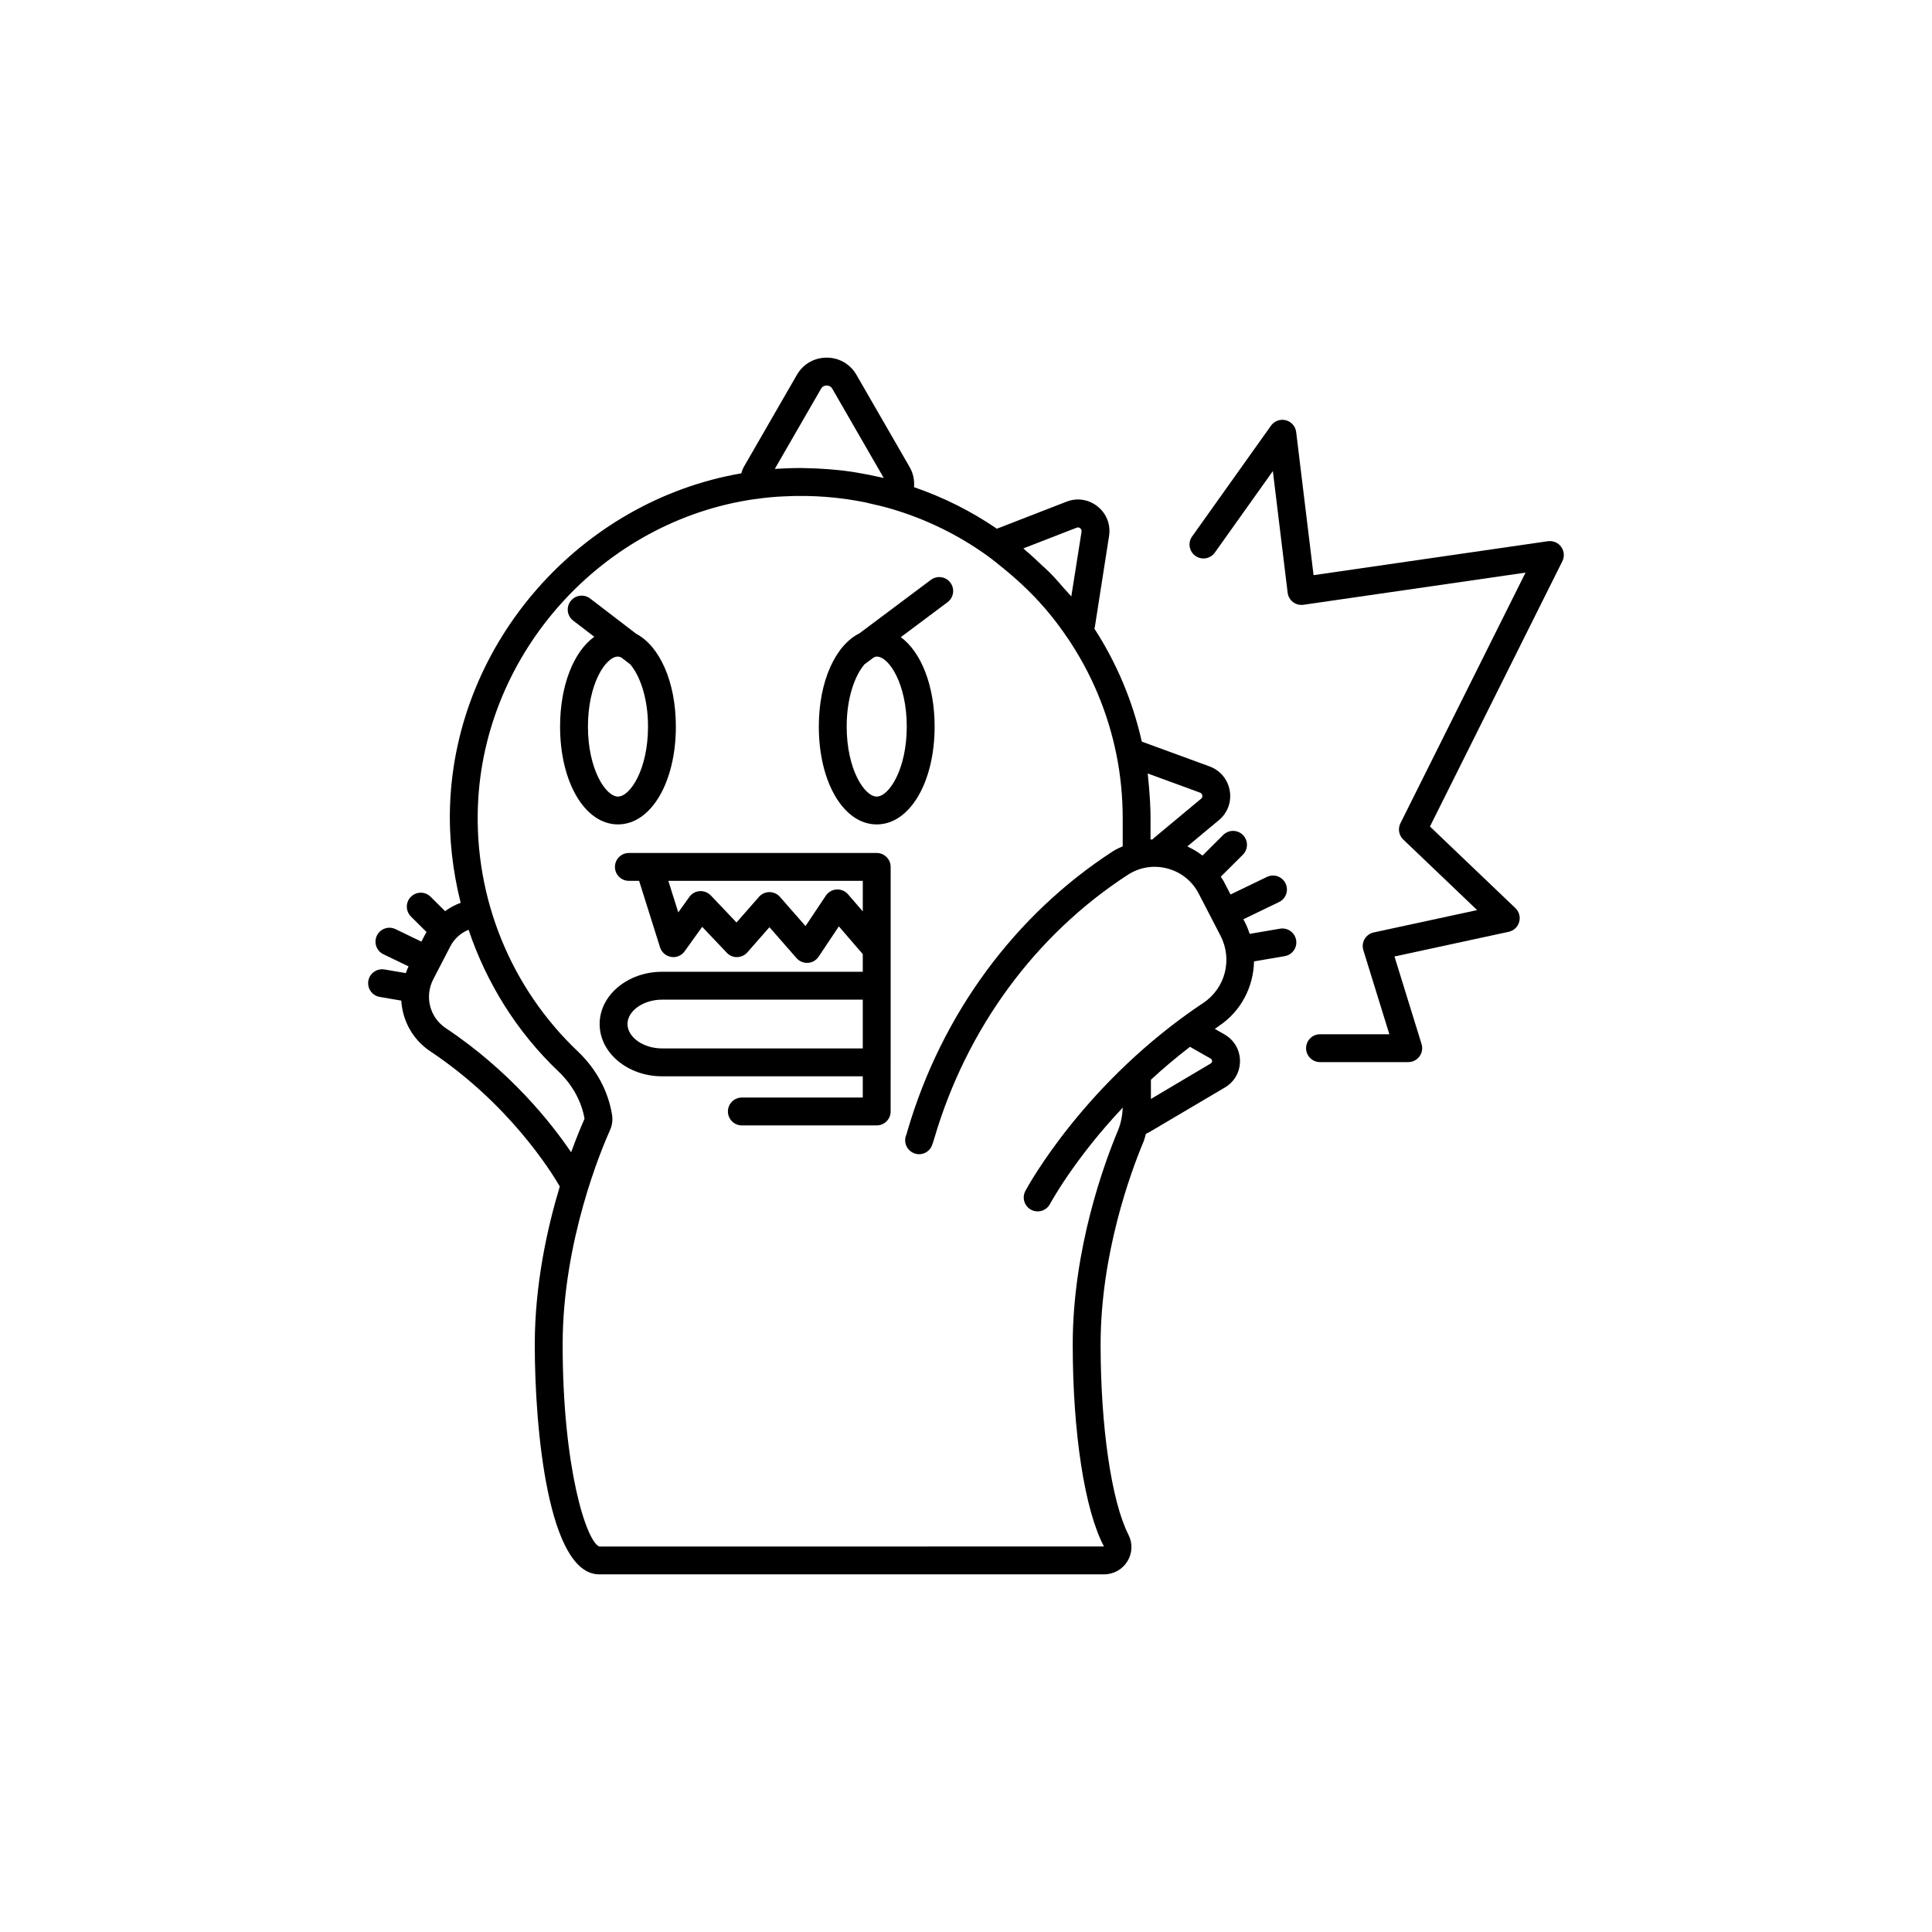
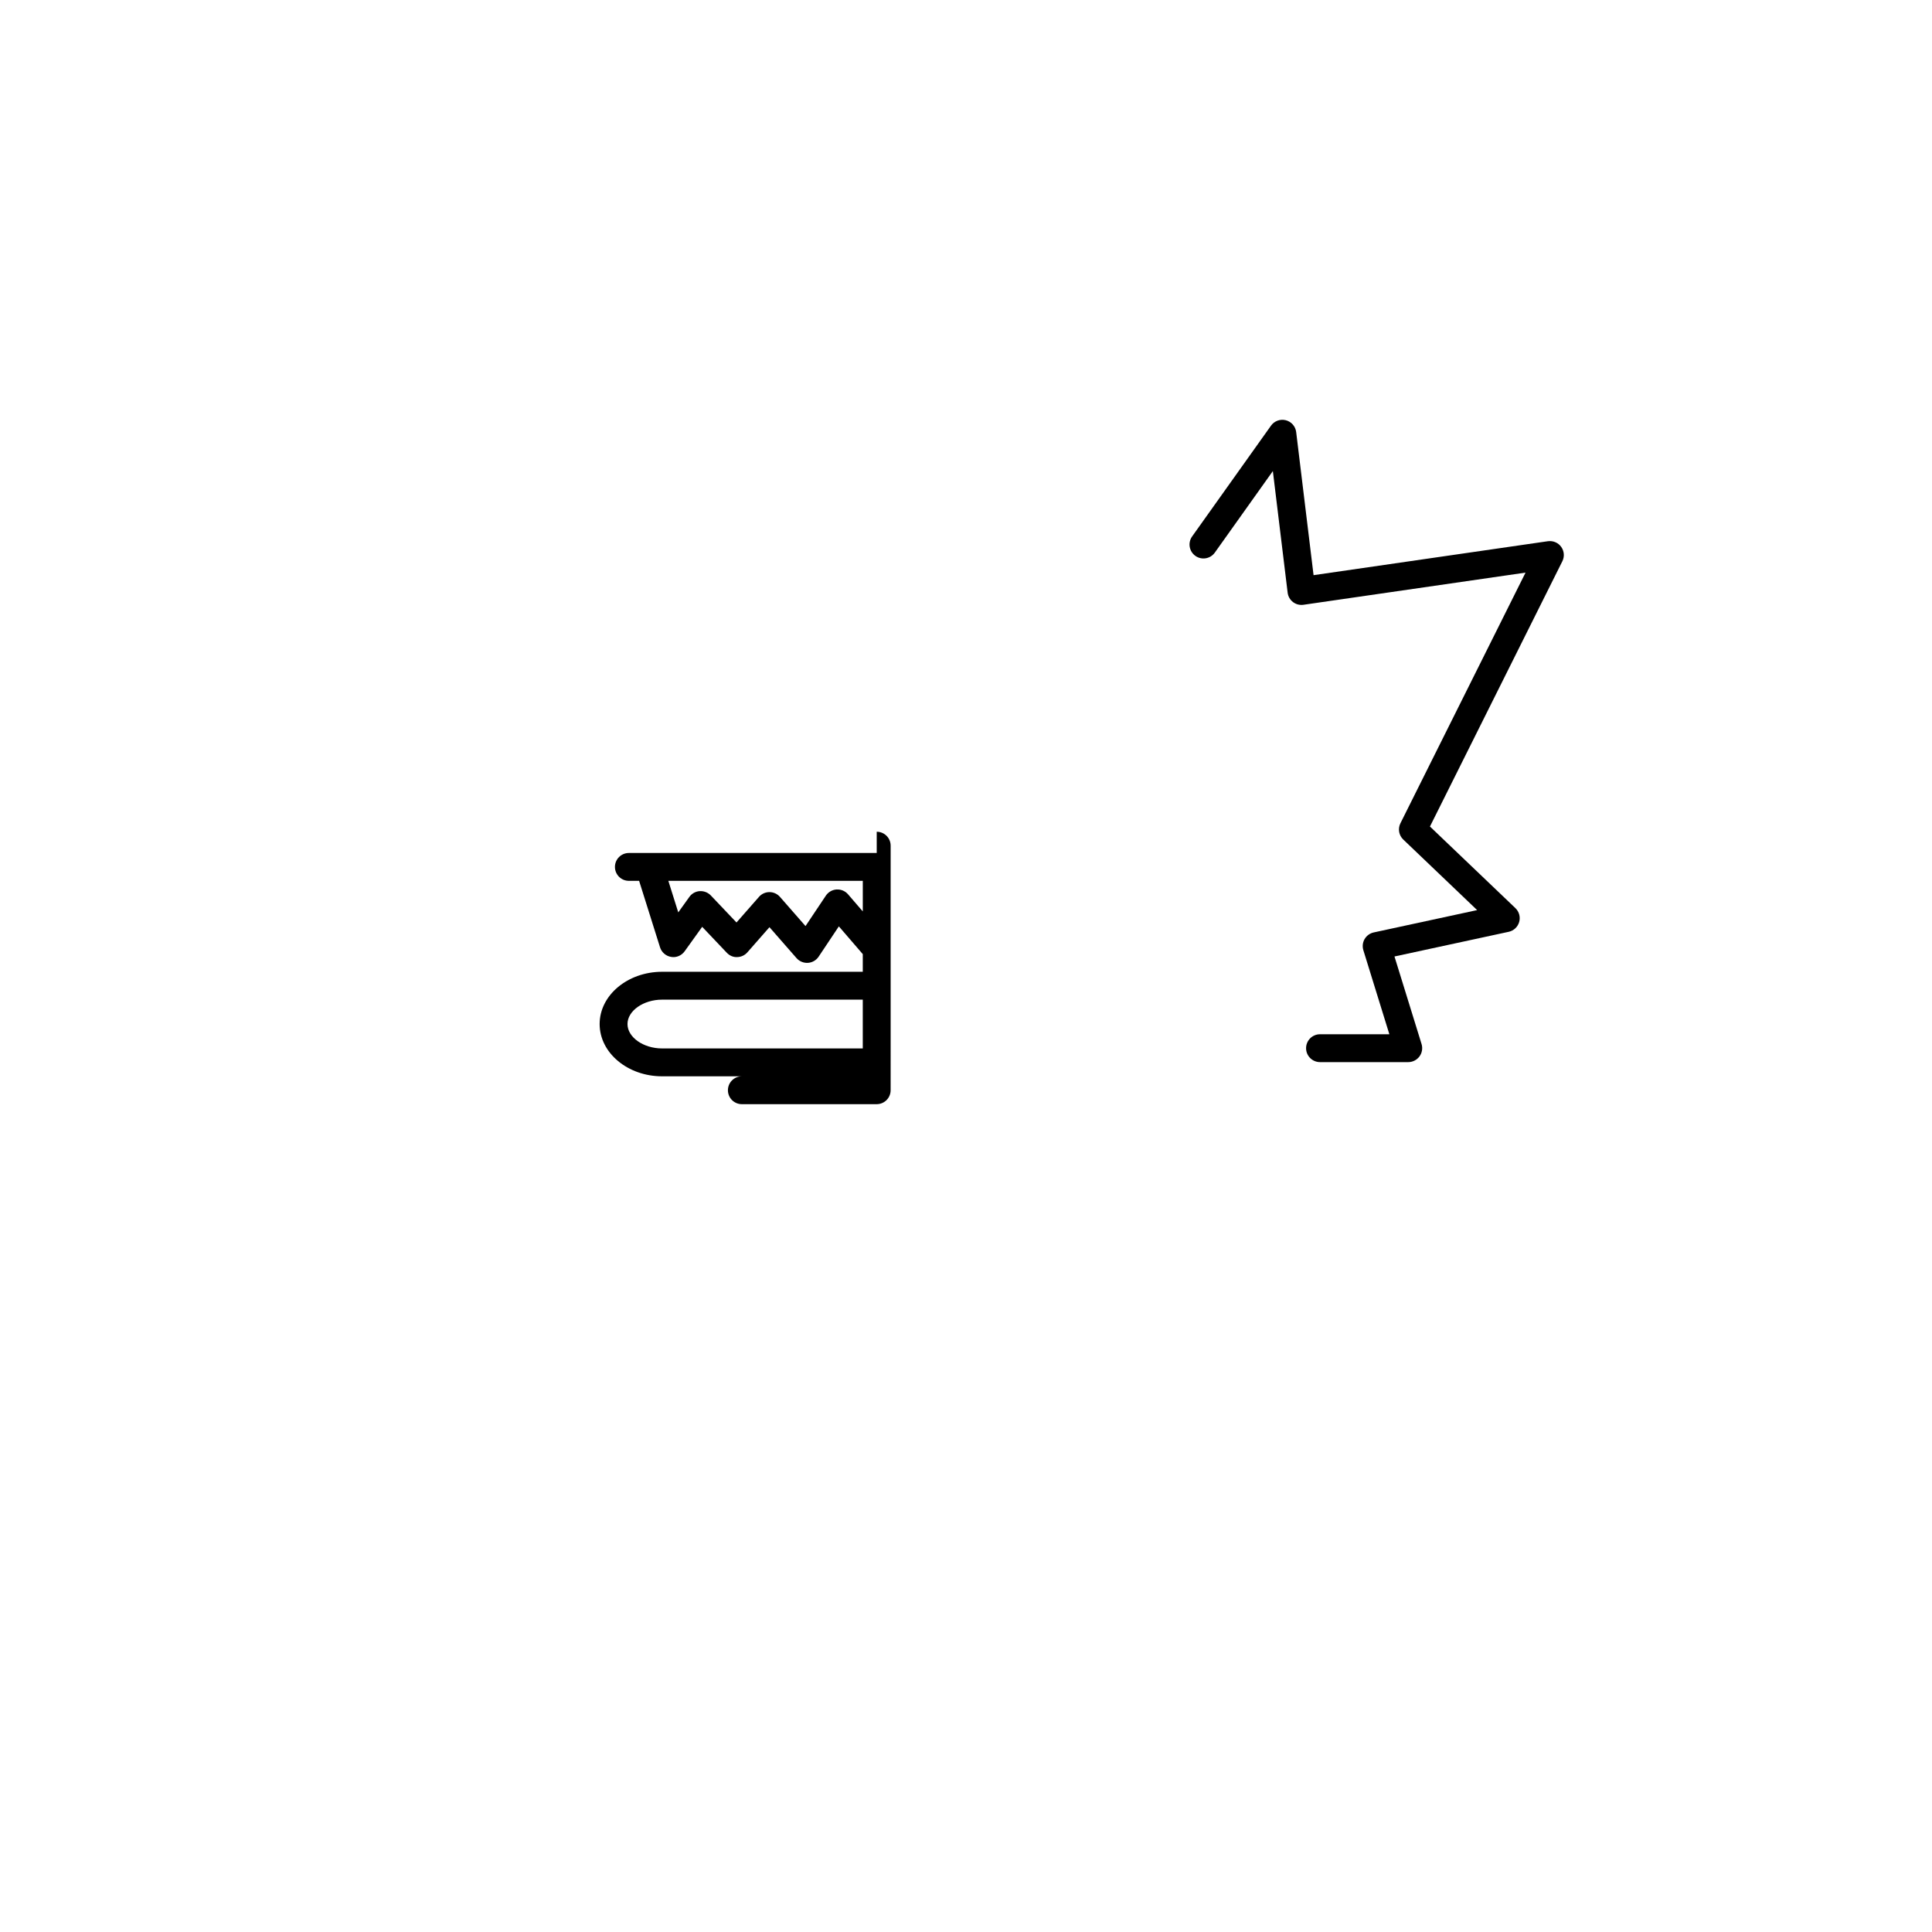
<svg xmlns="http://www.w3.org/2000/svg" fill="#000000" width="800px" height="800px" version="1.1" viewBox="144 144 512 512">
  <g>
-     <path d="m483.22 390.11-8.039 1.375c-0.336-0.98-0.688-1.957-1.176-2.902l-0.5-0.969 9.457-4.562c1.836-0.883 2.606-3.098 1.723-4.934-0.883-1.832-3.07-2.621-4.934-1.723l-9.645 4.652-1.891-3.652c-0.195-0.379-0.48-0.691-0.699-1.059l5.859-5.832c1.441-1.438 1.453-3.773 0.008-5.223-1.438-1.445-3.773-1.445-5.223-0.008l-5.488 5.465c-1.23-0.969-2.59-1.758-4.016-2.426l8.367-6.969c2.297-1.91 3.375-4.809 2.879-7.766-0.5-2.981-2.484-5.394-5.336-6.461l-17.98-6.586c-2.406-10.699-6.621-20.754-12.566-29.945 0.047-0.203 0.133-0.379 0.152-0.594l3.746-23.969v-0.02c0.457-3-0.688-5.918-3.059-7.801-2.356-1.875-5.438-2.352-8.23-1.246l-18.445 7.16c-6.789-4.648-14.156-8.328-21.957-11.012 0.16-1.797-0.195-3.641-1.16-5.32l-14.09-24.438c-1.645-2.856-4.594-4.566-7.898-4.566-3.309 0-6.258 1.711-7.898 4.566l-14.109 24.473c-0.293 0.516-0.434 1.074-0.617 1.621-42.551 7.316-75.547 44.559-77.18 87.828-0.34 8.848 0.703 17.57 2.805 25.988-1.488 0.531-2.856 1.297-4.125 2.211l-3.84-3.82c-1.445-1.438-3.777-1.422-5.227 0.016-1.438 1.445-1.43 3.785 0.016 5.227l4.144 4.121c-0.066 0.125-0.172 0.219-0.238 0.344l-1.133 2.184-6.867-3.312c-1.852-0.891-4.047-0.105-4.934 1.723-0.883 1.84-0.117 4.047 1.723 4.934l6.68 3.219-0.016 0.031c-0.297 0.57-0.48 1.164-0.711 1.75l-5.672-0.973c-2.016-0.309-3.918 1.004-4.266 3.016-0.348 2.008 1.004 3.918 3.016 4.266l5.719 0.98c0.309 5.277 2.992 10.309 7.672 13.426 20.832 13.883 31.969 31.75 34.332 35.82-3.34 11.074-6.633 25.996-6.633 41.91 0 22.613 3.578 60.891 17.082 60.891h133.77c2.559 0 4.879-1.297 6.211-3.473 1.316-2.148 1.418-4.769 0.273-7.019-4.484-8.797-7.383-28.586-7.383-50.406 0-24.016 7.953-45.598 11.371-53.762 0.285-0.68 0.418-1.398 0.641-2.094 0.305-0.137 0.613-0.277 0.848-0.41l20.012-11.82c2.559-1.48 4.078-4.121 4.066-7.066-0.008-2.957-1.562-5.598-4.148-7.066l-2.527-1.441c0.363-0.25 0.703-0.508 1.074-0.754 5.93-3.949 9.184-10.426 9.32-17.133l8.141-1.391c2.008-0.34 3.359-2.25 3.019-4.258-0.348-2.012-2.281-3.367-4.266-3.016zm-21.219-36.062c0.461 0.172 0.586 0.547 0.621 0.758 0.043 0.242 0.02 0.582-0.316 0.859l-12.645 10.531c-0.086 0.074-0.125 0.176-0.207 0.254-0.184 0.004-0.367 0.02-0.551 0.031v-5.578c0-0.008 0.004-0.016 0.004-0.023 0-2.766-0.168-5.519-0.406-8.266-0.051-0.594-0.105-1.184-0.168-1.773-0.066-0.621-0.098-1.25-0.18-1.867zm-32.68-70.203c0.43-0.172 0.746-0.016 0.941 0.141 0.203 0.164 0.43 0.453 0.359 0.918l-2.715 17.152c-0.543-0.664-1.168-1.266-1.73-1.914-1.273-1.465-2.539-2.934-3.906-4.32-0.836-0.848-1.738-1.629-2.606-2.441-1.262-1.188-2.519-2.379-3.856-3.5-0.211-0.176-0.395-0.375-0.605-0.551zm-67.742-36.816c0.434-0.754 1.125-0.867 1.5-0.867 0.371 0 1.062 0.109 1.5 0.875l13.625 23.633c-0.668-0.164-1.344-0.281-2.012-0.43-0.707-0.156-1.414-0.312-2.129-0.453-2.09-0.41-4.191-0.766-6.305-1.031-0.383-0.047-0.762-0.086-1.145-0.129-2.086-0.234-4.176-0.383-6.277-0.477-0.652-0.027-1.305-0.043-1.961-0.059-0.707-0.016-1.414-0.062-2.125-0.062-1.582 0-3.172 0.039-4.758 0.121-0.734 0.027-1.457 0.07-2.164 0.121zm-99.465 169.42c-4.234-2.82-5.652-8.379-3.297-12.922l4.547-8.773c1.043-2.016 2.766-3.516 4.812-4.359 4.773 14.148 12.828 27.133 23.898 37.625 3.66 3.5 6.086 7.977 6.832 12.48-0.625 1.387-1.965 4.504-3.551 8.859-5.359-7.891-16.199-21.551-33.242-32.91zm202.69 8.07c0.273 0.152 0.418 0.379 0.418 0.672 0 0.285-0.129 0.504-0.414 0.668l-15.801 9.375-0.004-5.09c3.16-2.922 6.613-5.852 10.359-8.727zm-1.898-14.754c-31.352 20.898-46.395 48.406-47.156 49.812-0.02 0.039-0.039 0.078-0.059 0.117-0.902 1.809-0.184 4.004 1.621 4.934 0.539 0.273 1.109 0.402 1.68 0.402 1.332 0 2.613-0.715 3.273-1.973 0.094-0.176 6.367-11.832 19.277-25.531-0.098 2.141-0.496 4.223-1.312 6.176-3.59 8.578-11.945 31.262-11.945 56.617 0 23.254 3.141 43.852 8.281 53.512l-133.73 0.02c-3.394-1.23-9.727-20.695-9.727-53.531 0-27.57 10.445-52.141 12.531-56.781 0.59-1.297 0.789-2.715 0.562-4.09-1.016-6.301-4.133-12.102-9.031-16.777-17.797-16.867-27.461-40.602-26.516-65.121 1.543-40.652 33.121-75.602 73.492-81.301 0.023-0.004 0.047 0.008 0.07 0.004 0.094-0.016 0.203-0.023 0.301-0.039 2.418-0.348 4.793-0.578 7.312-0.676 7.359-0.371 14.621 0.176 21.684 1.633 0.285 0.059 0.566 0.152 0.855 0.215 2.066 0.449 4.121 0.945 6.148 1.551 9.02 2.691 17.441 6.82 25.047 12.273 0.02 0.016 0.031 0.035 0.051 0.047 1.449 1.031 2.809 2.152 4.18 3.262 4.633 3.754 8.871 7.867 12.562 12.402 1.598 1.965 3.102 4 4.516 6.106 0.008 0.016 0.027 0.02 0.035 0.031 6.363 9.41 10.727 19.844 12.973 30.996 1.098 5.484 1.648 11.137 1.648 16.801v7.422c-0.906 0.414-1.82 0.809-2.664 1.359-26.008 16.898-45.305 43.16-54.348 73.953-0.16 0.539-0.27 0.922-0.246 0.922h0.004c-0.922 1.816-0.191 4.039 1.629 4.957 1.828 0.938 4.039 0.191 4.957-1.629 0.121-0.23 0.383-0.965 0.742-2.168 8.543-29.105 26.758-53.906 51.281-69.84 3.141-2.035 6.859-2.633 10.484-1.672 3.629 0.961 6.57 3.316 8.293 6.633l3.492 6.742v0.008c0 0.004 0.004 0.008 0.008 0.012l2.289 4.422c3.242 6.258 1.289 13.902-4.543 17.789z" />
-     <path d="m323.11 336.55c0-11.902-4.309-21.332-10.535-24.605l-12.18-9.336c-1.609-1.23-3.934-0.93-5.176 0.688-1.242 1.617-0.934 3.938 0.688 5.176l5.586 4.281c-5.434 3.906-9.066 12.836-9.066 23.793 0 14.781 6.594 25.93 15.34 25.93 8.75 0.004 15.344-11.145 15.344-25.926zm-23.301 0c0-11.324 4.711-18.551 7.957-18.551 0.273 0 0.566 0.125 0.859 0.223l2.387 1.828c2.461 2.879 4.719 8.676 4.719 16.5 0 11.32-4.715 18.547-7.961 18.547-3.25 0-7.961-7.227-7.961-18.547z" />
-     <path d="m376.34 362.48c8.75 0 15.344-11.148 15.344-25.93 0-10.883-3.586-19.75-8.961-23.699l12.395-9.273c1.633-1.223 1.965-3.539 0.746-5.168-1.215-1.633-3.527-1.957-5.168-0.746l-18.918 14.16c-6.359 3.148-10.781 12.672-10.781 24.727-0.004 14.781 6.594 25.93 15.344 25.93zm0-44.48c3.246 0 7.961 7.227 7.961 18.551 0 11.32-4.715 18.547-7.961 18.547s-7.961-7.227-7.961-18.547c0-7.812 2.25-13.602 4.707-16.484l2.496-1.867c0.254-0.082 0.516-0.199 0.758-0.199z" />
-     <path d="m376.34 370.05h-65.684c-2.039 0-3.691 1.652-3.691 3.691 0 2.039 1.652 3.691 3.691 3.691h2.715l5.547 17.625c0.422 1.332 1.559 2.312 2.941 2.535 1.359 0.25 2.769-0.355 3.582-1.496l4.644-6.477 6.523 6.871c0.715 0.754 1.711 1.211 2.75 1.148 1.039-0.02 2.019-0.477 2.703-1.258l5.852-6.668 7.176 8.203c0.758 0.867 1.902 1.32 3.019 1.25 1.145-0.07 2.191-0.68 2.832-1.629l5.363-8.039 6.34 7.356v4.68l-53.168-0.004c-9.133 0-16.566 6.211-16.566 13.852s7.434 13.852 16.566 13.852h53.168v5.629h-32.047c-2.039 0-3.691 1.652-3.691 3.691 0 2.039 1.652 3.691 3.691 3.691h35.738c2.039 0 3.691-1.652 3.691-3.691l0.004-13.016v-51.801c0-2.035-1.656-3.688-3.691-3.688zm-7.606 10.945c-0.758-0.875-1.859-1.332-3.023-1.277-1.148 0.07-2.203 0.68-2.848 1.633l-5.391 8.07-6.781-7.746c-0.703-0.797-1.711-1.258-2.777-1.258-1.062 0-2.078 0.457-2.773 1.258l-5.961 6.793-6.812-7.172c-0.766-0.797-1.848-1.195-2.934-1.141-1.098 0.078-2.106 0.633-2.746 1.535l-2.941 4.102-2.629-8.359h51.531v8.105zm-49.258 40.852c-4.977 0-9.184-2.961-9.184-6.465 0-3.504 4.207-6.465 9.184-6.465h53.168v12.934z" />
+     <path d="m376.34 370.05h-65.684c-2.039 0-3.691 1.652-3.691 3.691 0 2.039 1.652 3.691 3.691 3.691h2.715l5.547 17.625c0.422 1.332 1.559 2.312 2.941 2.535 1.359 0.25 2.769-0.355 3.582-1.496l4.644-6.477 6.523 6.871c0.715 0.754 1.711 1.211 2.75 1.148 1.039-0.02 2.019-0.477 2.703-1.258l5.852-6.668 7.176 8.203c0.758 0.867 1.902 1.32 3.019 1.25 1.145-0.07 2.191-0.68 2.832-1.629l5.363-8.039 6.34 7.356v4.68l-53.168-0.004c-9.133 0-16.566 6.211-16.566 13.852s7.434 13.852 16.566 13.852h53.168h-32.047c-2.039 0-3.691 1.652-3.691 3.691 0 2.039 1.652 3.691 3.691 3.691h35.738c2.039 0 3.691-1.652 3.691-3.691l0.004-13.016v-51.801c0-2.035-1.656-3.688-3.691-3.688zm-7.606 10.945c-0.758-0.875-1.859-1.332-3.023-1.277-1.148 0.07-2.203 0.68-2.848 1.633l-5.391 8.07-6.781-7.746c-0.703-0.797-1.711-1.258-2.777-1.258-1.062 0-2.078 0.457-2.773 1.258l-5.961 6.793-6.812-7.172c-0.766-0.797-1.848-1.195-2.934-1.141-1.098 0.078-2.106 0.633-2.746 1.535l-2.941 4.102-2.629-8.359h51.531v8.105zm-49.258 40.852c-4.977 0-9.184-2.961-9.184-6.465 0-3.504 4.207-6.465 9.184-6.465h53.168v12.934z" />
    <path d="m557.73 288.92c-0.797-1.105-2.129-1.672-3.519-1.492l-62.102 8.996-4.609-37.93c-0.184-1.508-1.277-2.754-2.754-3.129-1.48-0.371-3.027 0.191-3.918 1.438l-20.906 29.363c-1.184 1.66-0.793 3.965 0.871 5.148 1.66 1.184 3.965 0.793 5.148-0.871l15.379-21.605 3.918 32.227c0.121 0.984 0.629 1.879 1.418 2.484 0.789 0.609 1.789 0.859 2.769 0.723l58.855-8.523-33.152 66.422c-0.727 1.445-0.418 3.203 0.754 4.316l19.574 18.695-27.406 5.922c-1.016 0.223-1.883 0.855-2.41 1.746-0.523 0.895-0.645 1.965-0.34 2.957l6.894 22.281h-18.379c-2.039 0-3.691 1.652-3.691 3.691s1.652 3.691 3.691 3.691h23.383c1.172 0 2.273-0.559 2.973-1.5 0.695-0.941 0.902-2.164 0.559-3.285l-7.18-23.207 30.277-6.543c1.336-0.289 2.402-1.293 2.773-2.609 0.371-1.312-0.016-2.727-1.004-3.668l-22.645-21.625 35.09-70.301c0.613-1.234 0.492-2.699-0.312-3.812z" />
  </g>
</svg>